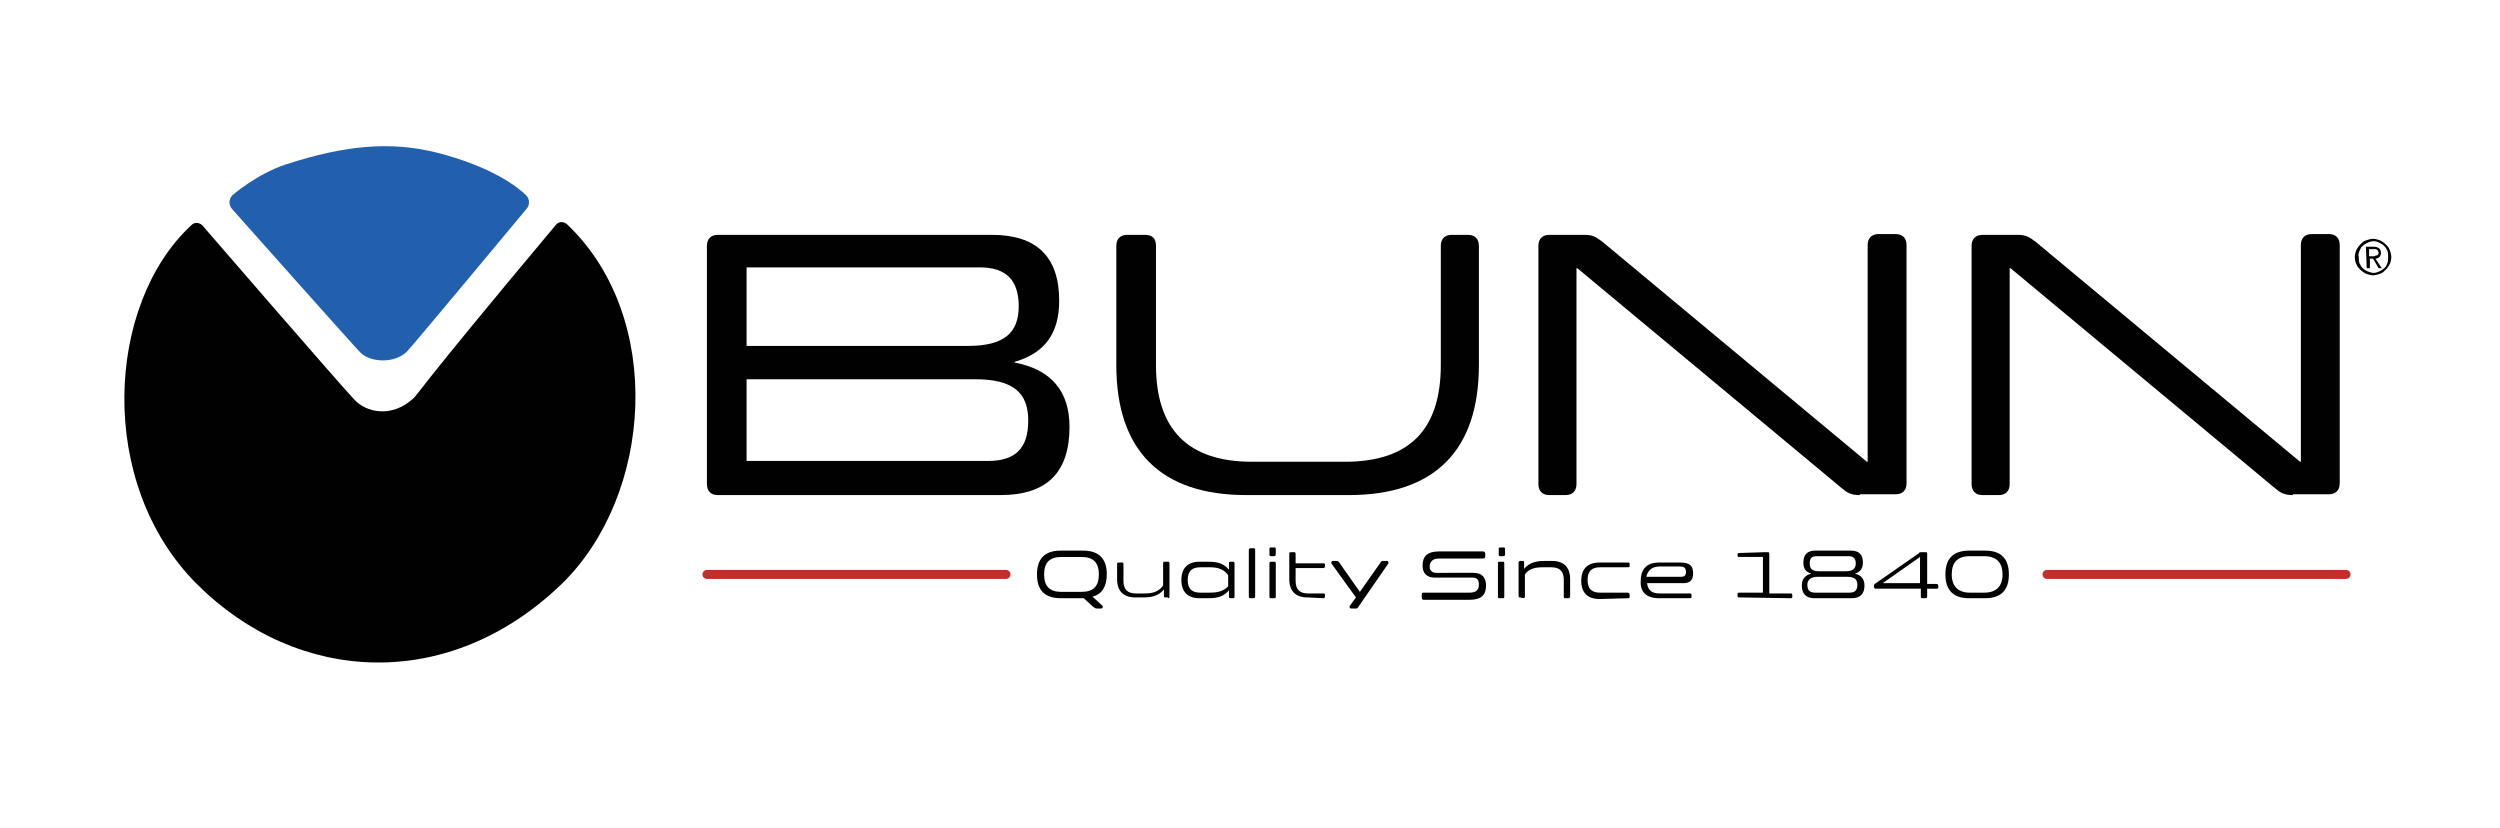
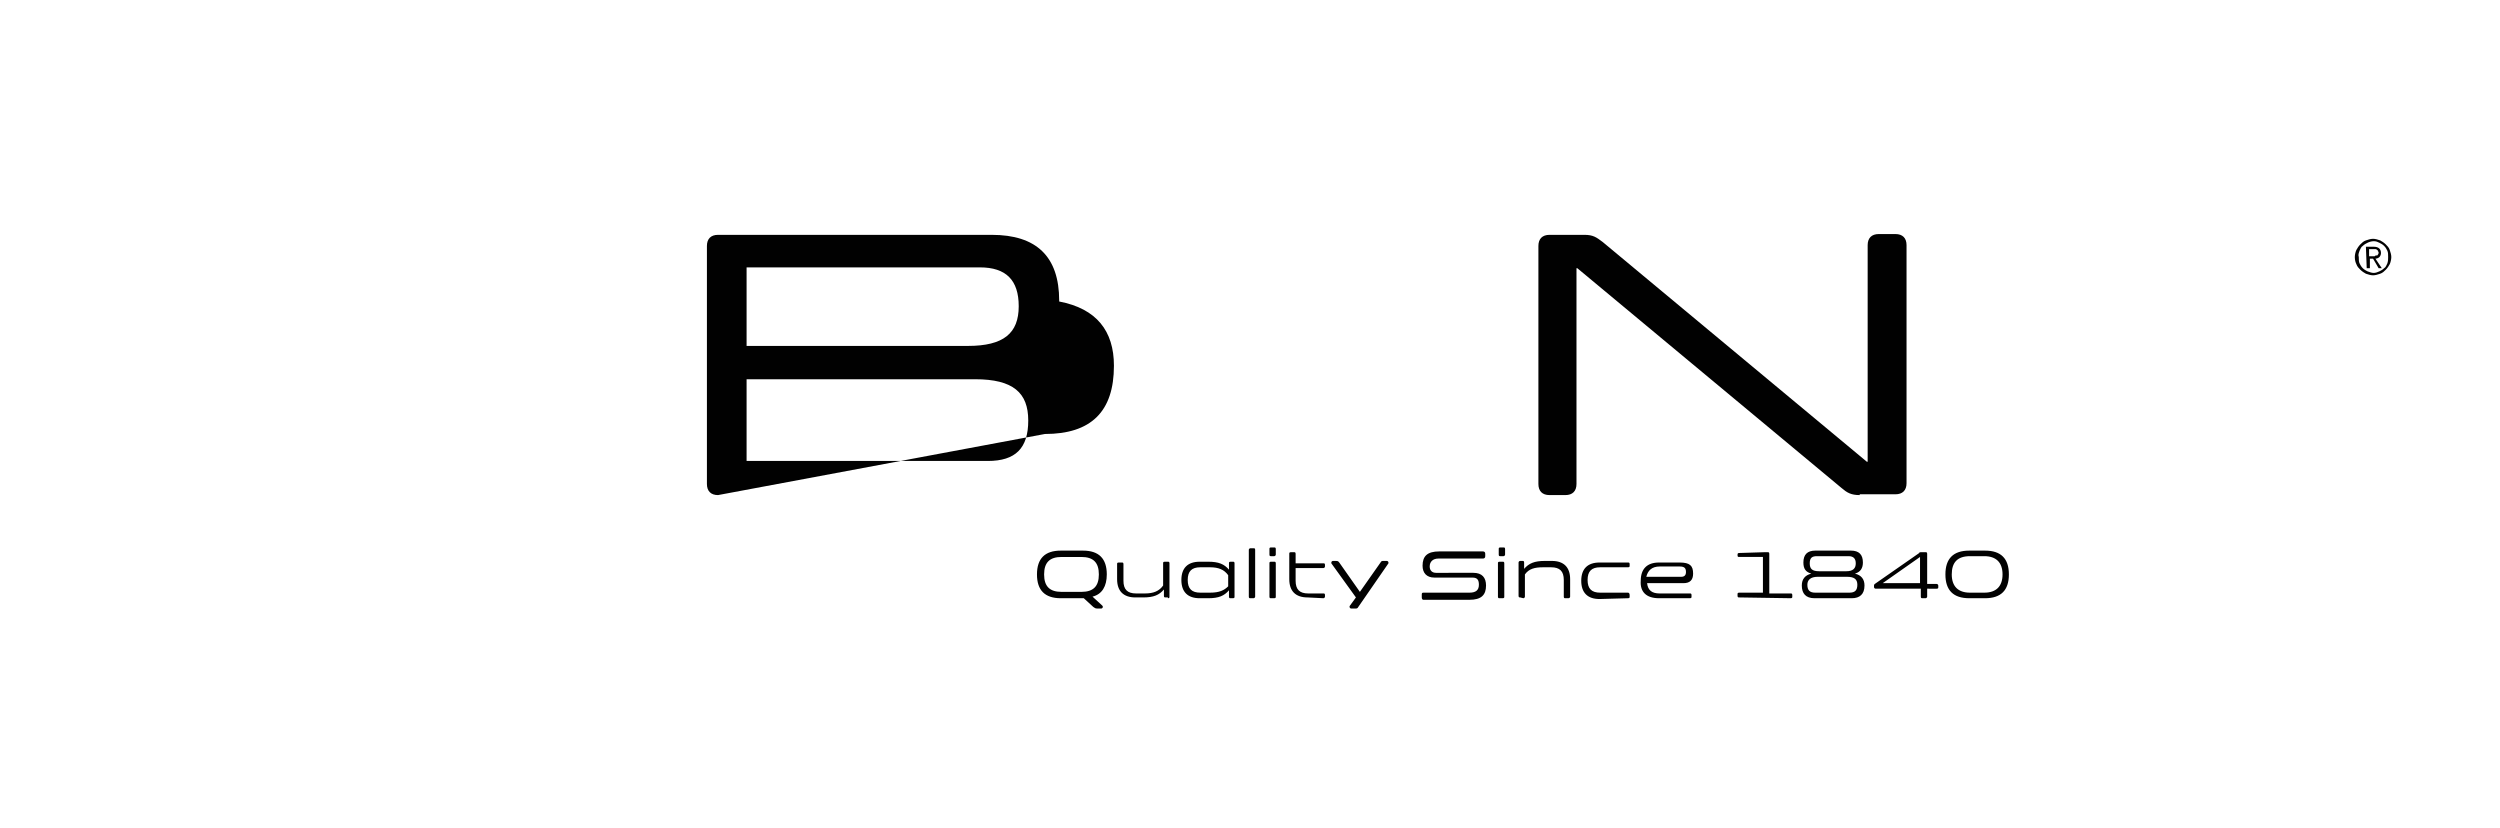
<svg xmlns="http://www.w3.org/2000/svg" version="1.1" id="Layer_1" x="0px" y="0px" viewBox="0 0 315.1 104.4" style="enable-background:new 0 0 315.1 104.4;" xml:space="preserve">
  <style type="text/css">
	.st0{fill:#010101;}
	.st1{fill:#225FAD;}
	.st2{fill:none;stroke:#BD302B;stroke-width:1.131;stroke-linecap:round;}
</style>
-   <path class="st0" d="M24.8,73.6c12.7,12.7,31.8,13.7,46,0C82.3,62.4,83.8,40,71.5,28.3c0,0-0.7-0.7-1.4,0C52,49.9,52.8,49.6,52,50.3  c-2.7,2.4-5.9,1.7-7.4,0c-1.9-2-19.1-21.9-19.1-21.9s-0.7-0.7-1.4,0C13.4,38.3,12.1,60.9,24.8,73.6" />
-   <path class="st1" d="M45.3,44.3c-0.8-0.8-16-17.9-16-17.9c-0.5-0.5-0.5-1.3,0-1.8c0,0,3.1-2.7,6.8-3.9c7.4-2.4,13.1-2.9,18.8-1.5  c7.2,1.8,10.5,4.5,11.4,5.4c0.5,0.5,0.5,1.3,0,1.8c0,0-14.3,17.2-15,17.9C49.7,45.9,46.5,45.7,45.3,44.3" />
-   <path class="st0" d="M90.5,62.4c-0.9,0-1.4-0.5-1.4-1.4v-30c0-0.9,0.5-1.4,1.4-1.4H125c5.6,0,8.5,2.7,8.5,8.3c0,4.1-1.8,6.6-5.6,7.7  v0.1c4.7,0.9,6.9,3.7,6.9,8.1c0,5.8-2.9,8.6-8.7,8.6L90.5,62.4L90.5,62.4z M128.4,38.6c0-3.3-1.6-4.9-4.9-4.9H94.1v9.9H122  C126.5,43.6,128.4,42,128.4,38.6 M94.1,58.1h30.4c3.5,0,5.1-1.6,5.1-5.1c0-3.5-1.9-5.2-6.7-5.2H94.1L94.1,58.1L94.1,58.1z" />
-   <path class="st0" d="M157.1,62.4c-10.8,0-16.4-5.6-16.4-16.4v-15c0-0.9,0.5-1.4,1.4-1.4h2.2c1,0,1.4,0.5,1.4,1.4v15  c0,8.1,4,12.2,12.1,12.2h11.7c8.1,0,12.1-4,12.1-12.2v-15c0-0.9,0.5-1.4,1.4-1.4h2c0.9,0,1.4,0.5,1.4,1.4v15  c0,10.8-5.6,16.4-16.4,16.4H157.1z" />
+   <path class="st0" d="M90.5,62.4c-0.9,0-1.4-0.5-1.4-1.4v-30c0-0.9,0.5-1.4,1.4-1.4H125c5.6,0,8.5,2.7,8.5,8.3v0.1c4.7,0.9,6.9,3.7,6.9,8.1c0,5.8-2.9,8.6-8.7,8.6L90.5,62.4L90.5,62.4z M128.4,38.6c0-3.3-1.6-4.9-4.9-4.9H94.1v9.9H122  C126.5,43.6,128.4,42,128.4,38.6 M94.1,58.1h30.4c3.5,0,5.1-1.6,5.1-5.1c0-3.5-1.9-5.2-6.7-5.2H94.1L94.1,58.1L94.1,58.1z" />
  <path class="st0" d="M234.4,62.4c-1.1,0-1.6-0.3-2.3-0.9l-33.3-27.7h-0.1V61c0,0.9-0.5,1.4-1.4,1.4h-2c-0.9,0-1.4-0.5-1.4-1.4v-30  c0-0.9,0.5-1.4,1.4-1.4h4.4c1.1,0,1.5,0.3,2.3,0.9l33.3,27.7h0.1V30.9c0-0.9,0.5-1.4,1.4-1.4h2.1c0.9,0,1.4,0.5,1.4,1.4v30  c0,0.9-0.5,1.4-1.4,1.4H234.4z" />
-   <path class="st0" d="M289,62.4c-1.1,0-1.6-0.3-2.3-0.9l-33.3-27.7h-0.1V61c0,0.9-0.5,1.4-1.4,1.4h-2c-0.9,0-1.4-0.5-1.4-1.4v-30  c0-0.9,0.5-1.4,1.4-1.4h4.4c1.1,0,1.5,0.3,2.3,0.9l33.3,27.7h0.1V30.9c0-0.9,0.5-1.4,1.4-1.4h2.1c0.9,0,1.4,0.5,1.4,1.4v30  c0,0.9-0.5,1.4-1.4,1.4H289z" />
  <path class="st0" d="M133.8,74.6c-1.5,0-2.2-0.7-2.2-2.2c0-1.5,0.7-2.2,2.2-2.2h2.5c1.5,0,2.2,0.7,2.2,2.2c0,1.5-0.7,2.2-2.2,2.2  H133.8z M133.7,75.4h2.9l1.2,1.1c0.2,0.1,0.2,0.2,0.5,0.2h0.5c0.1,0,0.2-0.1,0.2-0.2c0-0.1,0-0.1-0.1-0.2l-1.2-1.1v0  c1.2-0.3,1.8-1.3,1.8-2.8c0-2-1-3-3-3h-2.8c-2,0-3,1-3,3C130.7,74.4,131.7,75.4,133.7,75.4 M147.2,75.4c0.2,0,0.2-0.1,0.2-0.2v-4.2  c0-0.2-0.1-0.2-0.2-0.2h-0.4c-0.2,0-0.2,0.1-0.2,0.2v2.8c-0.5,0.7-1.2,1-2.3,1h-1.1c-1.1,0-1.6-0.5-1.6-1.6v-2.1  c0-0.2-0.1-0.2-0.2-0.2H141c-0.2,0-0.2,0.1-0.2,0.2V73c0,1.5,0.8,2.3,2.3,2.3h1c1.3,0,2-0.3,2.6-1h0v0.8c0,0.2,0.1,0.2,0.2,0.2  H147.2z M155.4,75.4c0.2,0,0.2-0.1,0.2-0.2v-4.2c0-0.2-0.1-0.2-0.2-0.2h-0.3c-0.2,0-0.2,0.1-0.2,0.2v0.8h0c-0.6-0.7-1.3-1-2.6-1  h-1.1c-1.5,0-2.3,0.8-2.3,2.3c0,1.5,0.8,2.3,2.3,2.3h1.1c1.3,0,2-0.3,2.6-1h0v0.8c0,0.2,0.1,0.2,0.2,0.2L155.4,75.4L155.4,75.4z   M152.5,74.7h-1.2c-1.1,0-1.6-0.5-1.6-1.6s0.5-1.6,1.6-1.6h1.2c1.1,0,1.8,0.3,2.3,1v1.4C154.3,74.4,153.7,74.7,152.5,74.7 M158,75.4  c0.1,0,0.2-0.1,0.2-0.2v-5.9c0-0.2-0.1-0.2-0.2-0.2h-0.4c-0.1,0-0.2,0.1-0.2,0.2v5.9c0,0.2,0.1,0.2,0.2,0.2H158z M160.6,75.4  c0.2,0,0.2-0.1,0.2-0.2v-4.2c0-0.2-0.1-0.2-0.2-0.2h-0.4c-0.2,0-0.2,0.1-0.2,0.2v4.2c0,0.2,0.1,0.2,0.2,0.2H160.6z M160.6,70.1  c0.1,0,0.2-0.1,0.2-0.2v-0.7c0-0.2-0.1-0.2-0.2-0.2h-0.4c-0.2,0-0.2,0.1-0.2,0.2v0.7c0,0.2,0.1,0.2,0.2,0.2H160.6z M166.8,75.4  c0.1,0,0.2-0.1,0.2-0.2v-0.2c0-0.2-0.1-0.2-0.2-0.2h-1.9c-1.1,0-1.6-0.5-1.6-1.6v-1.6h3.5c0.1,0,0.2-0.1,0.2-0.2v-0.2  c0-0.2-0.1-0.2-0.2-0.2h-3.5v-1.2c0-0.2-0.1-0.2-0.2-0.2h-0.4c-0.2,0-0.2,0.1-0.2,0.2V73c0,1.5,0.8,2.3,2.3,2.3L166.8,75.4  L166.8,75.4z M170.8,76.7c0.2,0,0.3,0,0.4-0.2L175,71c0,0,0-0.1,0-0.1c0-0.1-0.1-0.2-0.2-0.2h-0.4c-0.2,0-0.3,0-0.4,0.2l-2.6,3.7h0  l-2.6-3.7c-0.1-0.1-0.1-0.2-0.4-0.2h-0.4c-0.1,0-0.2,0.1-0.2,0.2c0,0,0,0.1,0,0.1l3.1,4.3l-0.8,1.1c0,0,0,0.1,0,0.1  c0,0.1,0.1,0.2,0.2,0.2L170.8,76.7L170.8,76.7z M180.8,72.8h4.8c0.6,0,0.8,0.3,0.8,0.9c0,0.7-0.4,1-1.2,1h-5.8  c-0.2,0-0.2,0.1-0.2,0.3v0.3c0,0.2,0.1,0.3,0.2,0.3h5.8c1.5,0,2.1-0.6,2.1-1.8c0-1-0.5-1.6-1.6-1.6H181c-0.5,0-0.8-0.3-0.8-0.8  c0-0.6,0.4-1,1.1-1h5.6c0.2,0,0.3-0.1,0.3-0.3v-0.3c0-0.2-0.1-0.3-0.3-0.3h-5.5c-1.5,0-2.1,0.6-2.1,1.8  C179.3,72.2,179.8,72.8,180.8,72.8 M189.4,75.4c0.2,0,0.2-0.1,0.2-0.2v-4.2c0-0.2-0.1-0.2-0.2-0.2h-0.4c-0.2,0-0.2,0.1-0.2,0.2v4.2  c0,0.2,0.1,0.2,0.2,0.2H189.4z M189.5,70.1c0.1,0,0.2-0.1,0.2-0.2v-0.7c0-0.2-0.1-0.2-0.2-0.2h-0.4c-0.2,0-0.2,0.1-0.2,0.2v0.7  c0,0.2,0.1,0.2,0.2,0.2H189.5z M192,75.4c0.1,0,0.2-0.1,0.2-0.2v-2.8c0.5-0.7,1.2-0.9,2.3-0.9h1c1.1,0,1.6,0.5,1.6,1.6v2.1  c0,0.2,0.1,0.2,0.2,0.2h0.4c0.1,0,0.2-0.1,0.2-0.2V73c0-1.5-0.8-2.3-2.3-2.3h-0.9c-1.3,0-2,0.3-2.6,1h0v-0.8c0-0.2-0.1-0.2-0.2-0.2  h-0.3c-0.1,0-0.2,0.1-0.2,0.2v4.2c0,0.2,0.1,0.2,0.2,0.2L192,75.4L192,75.4z M205.2,75.4c0.2,0,0.2-0.1,0.2-0.2v-0.2  c0-0.2-0.1-0.3-0.2-0.3h-3.5c-1.1,0-1.6-0.5-1.6-1.6s0.5-1.6,1.6-1.6h3.5c0.2,0,0.2-0.1,0.2-0.2v-0.2c0-0.2-0.1-0.2-0.2-0.2h-3.6  c-1.5,0-2.3,0.8-2.3,2.3c0,1.5,0.8,2.3,2.3,2.3L205.2,75.4L205.2,75.4z M209.1,75.4h3.9c0.2,0,0.2-0.1,0.2-0.2v-0.2  c0-0.2-0.1-0.2-0.2-0.2h-3.8c-1,0-1.5-0.4-1.6-1.3h4.6c0.8,0,1.2-0.4,1.2-1.2c0-1-0.4-1.4-1.7-1.4h-2.6c-1.5,0-2.3,0.8-2.3,2.3  C206.7,74.6,207.5,75.4,209.1,75.4 M209.2,71.4h2.5c0.6,0,0.8,0.2,0.8,0.7c0,0.4-0.2,0.6-0.6,0.6h-4.4  C207.7,71.9,208.2,71.4,209.2,71.4 M225.7,75.4c0.2,0,0.2-0.1,0.2-0.2v-0.2c0-0.2-0.1-0.2-0.2-0.2H223v-5c0-0.2-0.1-0.2-0.2-0.2  h-0.4l-3.2,0.1c-0.2,0-0.2,0.1-0.2,0.3V70c0,0.2,0.1,0.2,0.2,0.2h3v4.5h-3c-0.2,0-0.2,0.1-0.2,0.2v0.2c0,0.2,0.1,0.2,0.2,0.2  L225.7,75.4L225.7,75.4z M233.4,75.4c1,0,1.6-0.5,1.6-1.6c0-0.8-0.4-1.3-1.2-1.5v0c0.7-0.2,1-0.7,1-1.4c0-1-0.5-1.5-1.5-1.5h-4.5  c-1,0-1.5,0.5-1.5,1.5c0,0.8,0.3,1.2,1,1.4v0c-0.8,0.2-1.2,0.7-1.2,1.5c0,1,0.5,1.6,1.6,1.6H233.4z M233.1,74.7h-4.3  c-0.7,0-1-0.3-1-1c0-0.6,0.4-1,1.3-1h3.7c0.9,0,1.3,0.3,1.3,1C234.1,74.4,233.8,74.7,233.1,74.7 M233,70.1c0.6,0,0.9,0.3,0.9,0.9  s-0.3,1-1.2,1h-3.4c-0.9,0-1.2-0.3-1.2-1s0.3-0.9,0.9-0.9H233z M244.1,74.2c0.2,0,0.2-0.1,0.2-0.2v-0.2c0-0.1-0.1-0.2-0.2-0.2h-1.2  v-3.8c0-0.2-0.1-0.2-0.2-0.2h-0.6c-0.1,0-0.2,0-0.2,0.1l-5.6,3.9c-0.1,0.1-0.1,0.1-0.1,0.2V74c0,0.1,0.1,0.2,0.2,0.2h5.7v1  c0,0.2,0.1,0.2,0.2,0.2h0.4c0.1,0,0.2-0.1,0.2-0.2v-1L244.1,74.2L244.1,74.2z M242.1,73.5h-4.8v0l4.7-3.3h0V73.5z M248.2,75.4h2  c2,0,3-1,3-3c0-2-1-3-3-3h-2c-2,0-3,1-3,3C245.2,74.4,246.2,75.4,248.2,75.4 M250.1,74.7h-1.8c-1.5,0-2.3-0.8-2.3-2.3  s0.7-2.3,2.3-2.3h1.8c1.5,0,2.3,0.8,2.3,2.3S251.6,74.7,250.1,74.7" />
-   <path class="st2" d="M258,72.4h37.7 M89.1,72.4h37.7" />
  <path class="st0" d="M297.4,31.6c0.1-0.2,0.2-0.5,0.4-0.6c0.2-0.2,0.4-0.3,0.6-0.4c0.2-0.1,0.5-0.2,0.8-0.2c0.3,0,0.5,0.1,0.7,0.2  c0.2,0.1,0.4,0.2,0.6,0.4c0.2,0.2,0.3,0.4,0.4,0.6c0.1,0.2,0.1,0.5,0.1,0.8c0,0.3,0,0.5-0.1,0.8c-0.1,0.2-0.2,0.5-0.4,0.6  c-0.2,0.2-0.4,0.3-0.6,0.4c-0.2,0.1-0.5,0.2-0.7,0.2c-0.3,0-0.5-0.1-0.8-0.2c-0.2-0.1-0.4-0.2-0.6-0.4c-0.2-0.2-0.3-0.4-0.4-0.6  c-0.1-0.2-0.1-0.5-0.1-0.8C297.2,32.1,297.3,31.9,297.4,31.6 M297,33.3c0.1,0.3,0.3,0.5,0.5,0.7s0.5,0.4,0.7,0.5  c0.3,0.1,0.6,0.2,0.9,0.2c0.3,0,0.6-0.1,0.9-0.2c0.3-0.1,0.5-0.3,0.7-0.5c0.2-0.2,0.4-0.5,0.5-0.7s0.2-0.6,0.2-0.9  c0-0.3-0.1-0.6-0.2-0.9s-0.3-0.5-0.5-0.7c-0.2-0.2-0.5-0.4-0.7-0.5c-0.3-0.1-0.6-0.2-0.9-0.2s-0.6,0.1-0.9,0.2  c-0.3,0.1-0.5,0.3-0.7,0.5s-0.4,0.5-0.5,0.7s-0.2,0.6-0.2,0.9C296.8,32.8,296.9,33.1,297,33.3 M298.7,31.4h0.5c0.1,0,0.1,0,0.2,0  c0.1,0,0.1,0,0.2,0.1c0.1,0,0.1,0.1,0.1,0.1c0,0.1,0.1,0.1,0.1,0.2c0,0.1,0,0.2-0.1,0.3c0,0.1-0.1,0.1-0.2,0.1s-0.1,0-0.2,0.1  c-0.1,0-0.2,0-0.3,0h-0.4V31.4z M298.3,33.8h0.4v-1.2h0.4l0.7,1.2h0.4l-0.8-1.2c0.2,0,0.4-0.1,0.5-0.2c0.1-0.1,0.2-0.3,0.2-0.5  c0-0.5-0.3-0.8-0.9-0.8h-1L298.3,33.8L298.3,33.8z" />
</svg>